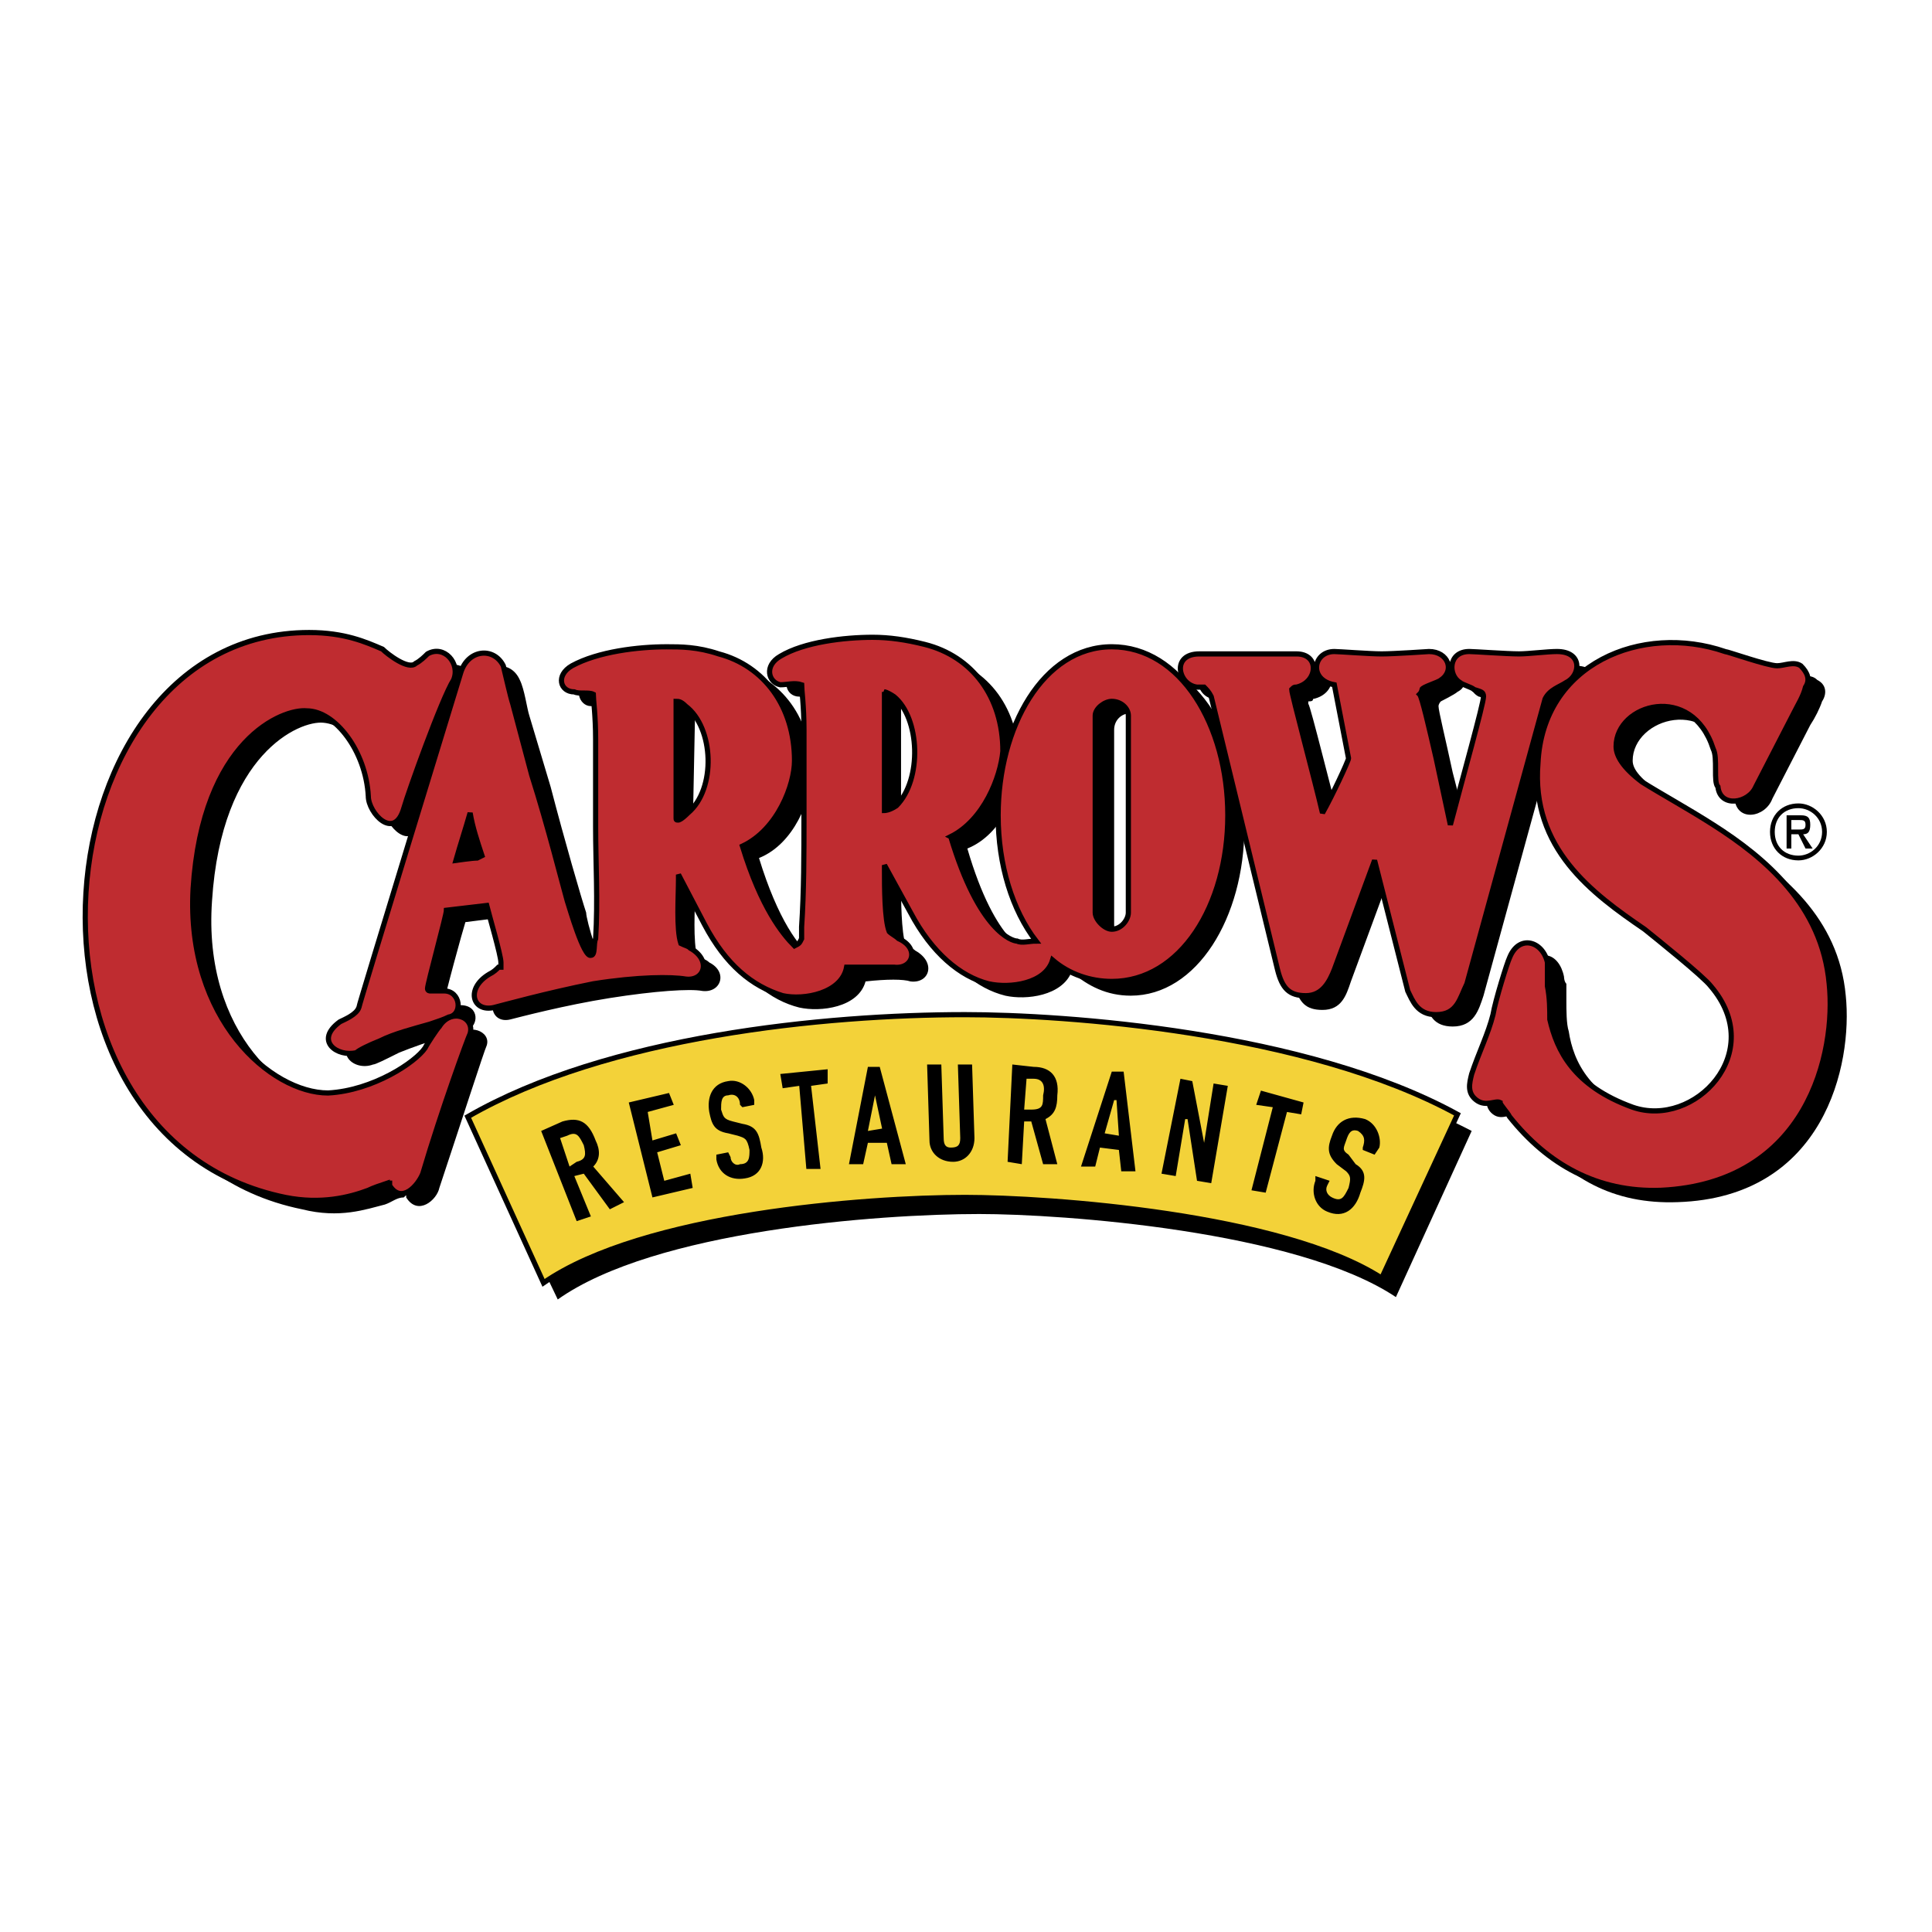
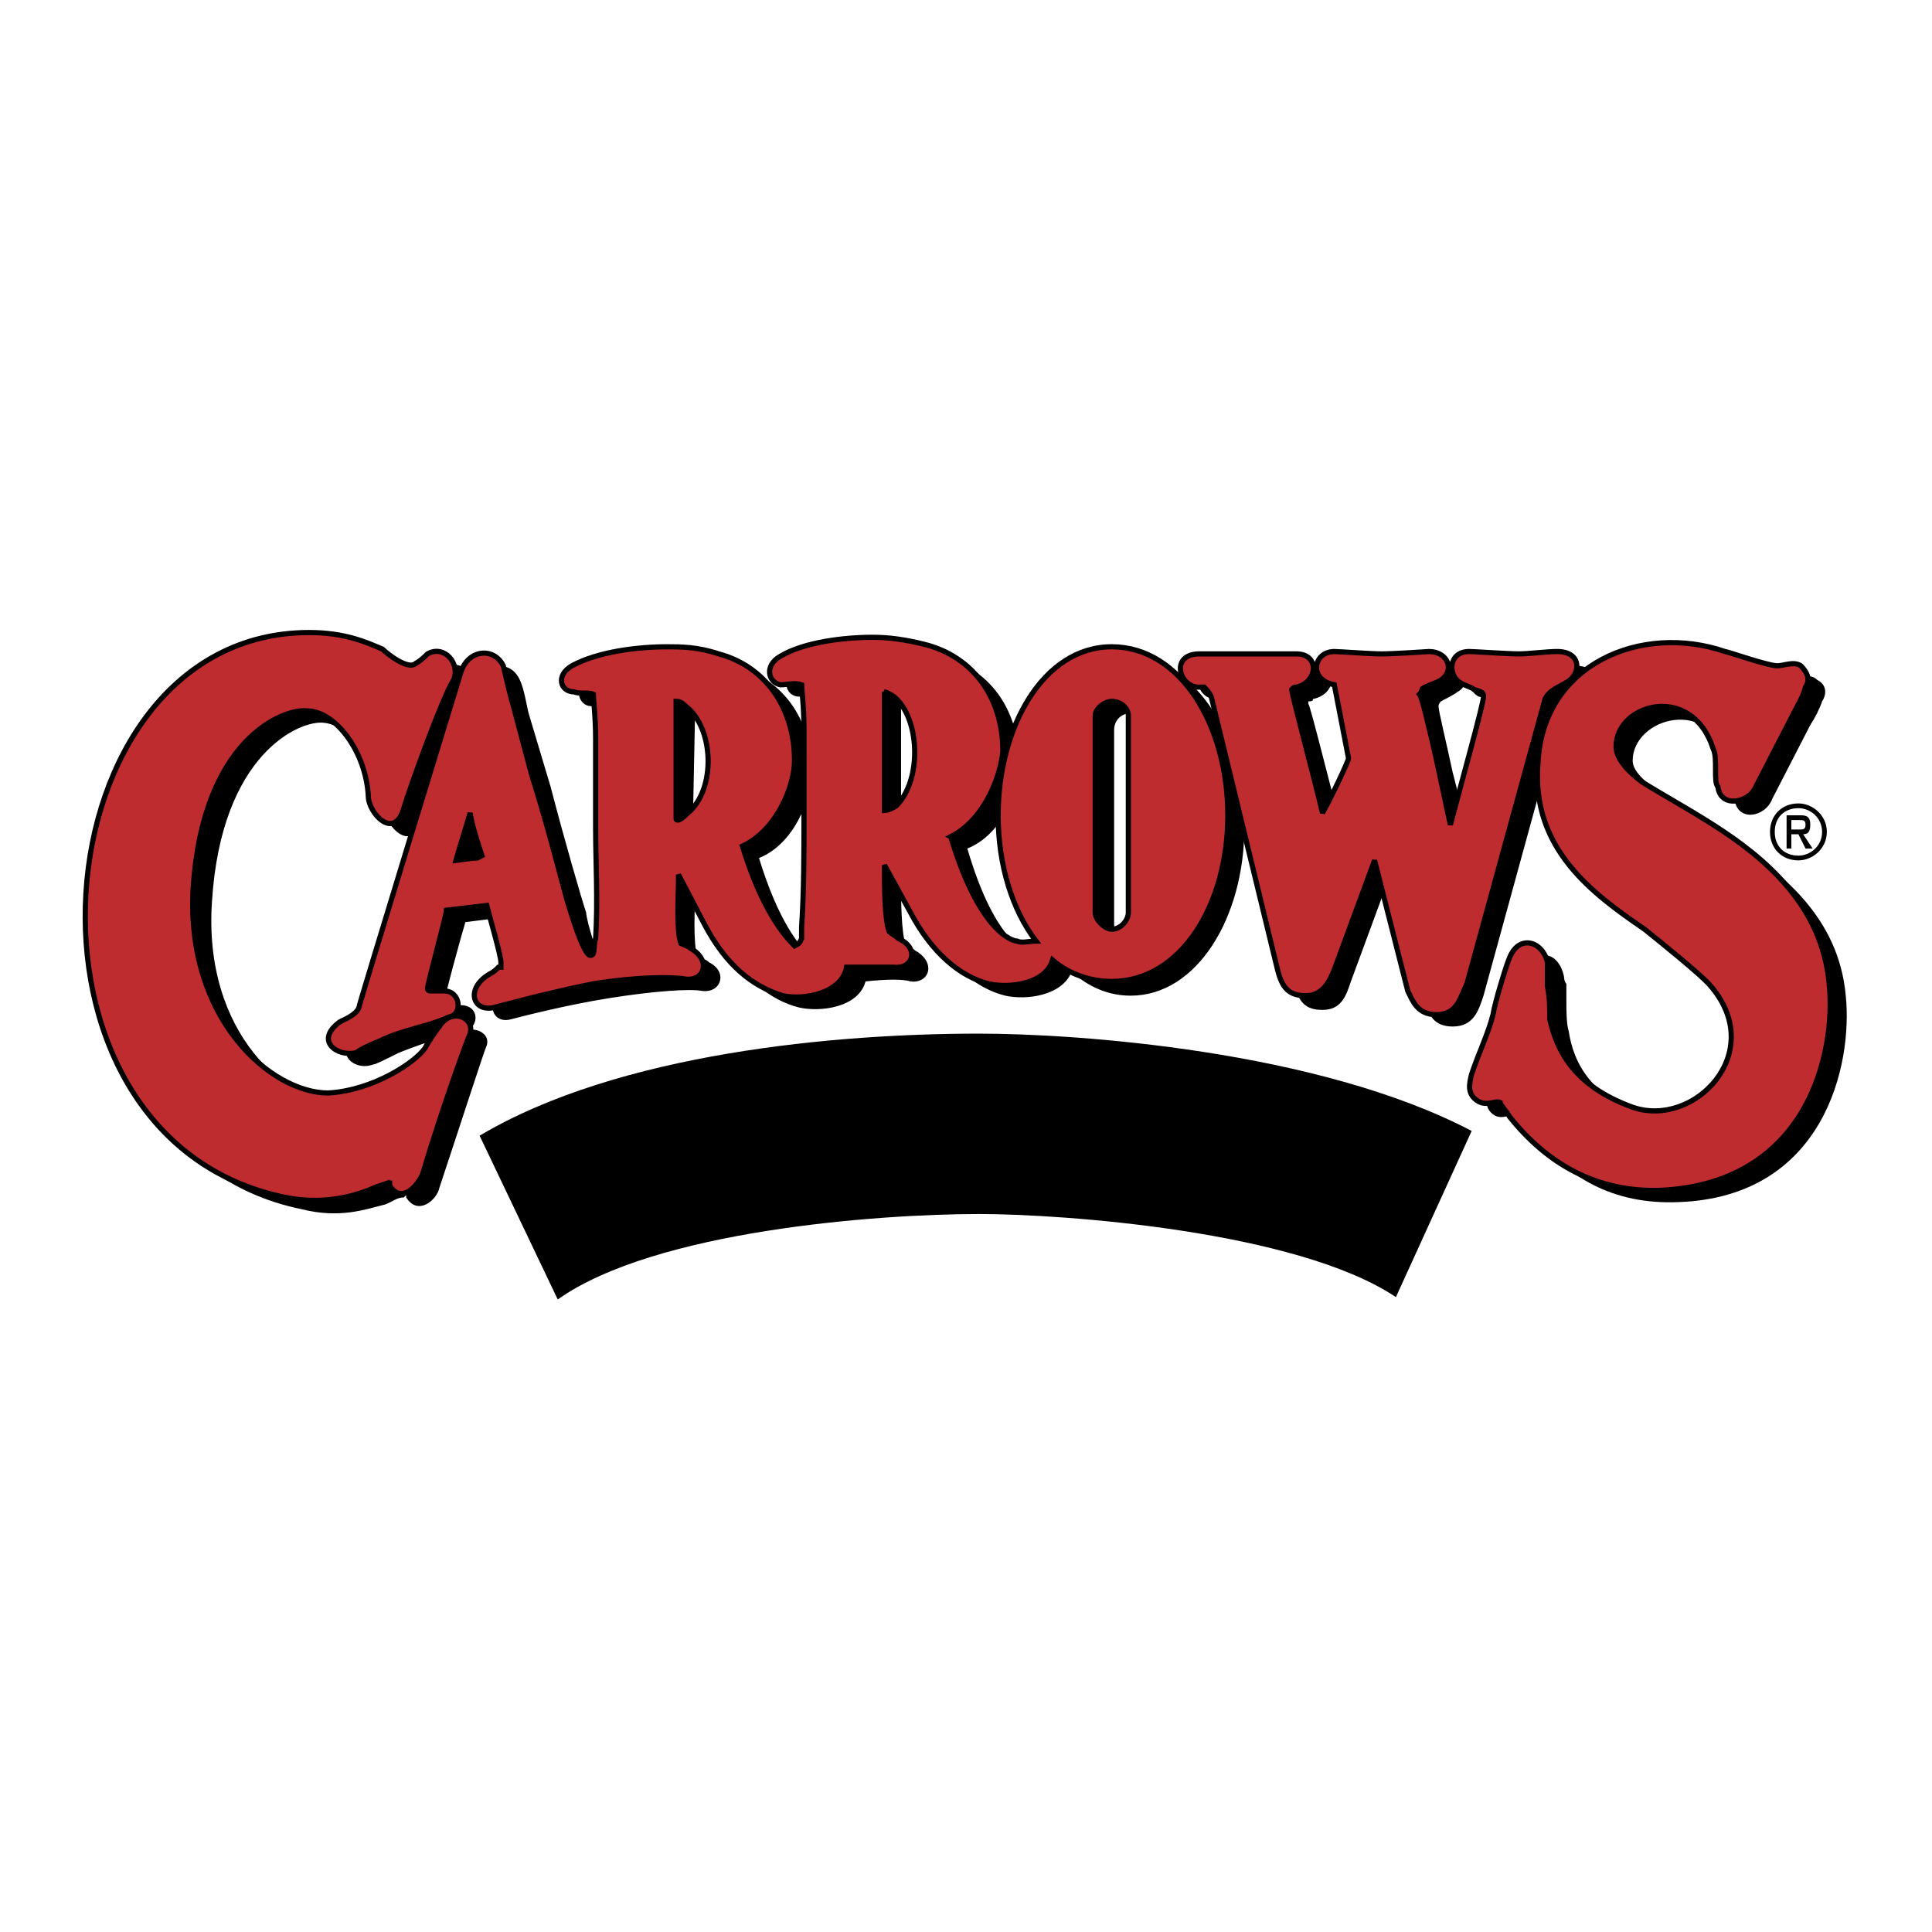
<svg xmlns="http://www.w3.org/2000/svg" width="2500" height="2500" viewBox="0 0 192.756 192.756">
  <g fill-rule="evenodd" clip-rule="evenodd">
-     <path fill="#fff" d="M0 0h192.756v192.756H0V0z" />
    <path d="M139.27 129.412c-9.922-6.631-33.309-8.289-41.576-8.289-10.158 0-32.363 1.658-42.048 8.525l-7.796-16.34c13.938-8.287 35.671-10.182 49.844-10.182 9.686 0 33.781 1.658 49.135 9.709l-7.559 16.577z" />
-     <path d="M137.852 127.518c-9.922-6.395-33.072-8.051-41.576-8.051-9.921 0-32.127 1.656-42.048 8.523l-7.559-16.576c13.937-8.051 35.67-10.182 49.607-10.182 9.921 0 34.017 1.658 49.136 9.945l-7.56 16.341z" fill="#f3d239" stroke="#000" stroke-width=".516" stroke-miterlimit="2.613" />
    <path d="M172.814 78.026c0-.71 0-1.658-.236-1.895-1.891-6.867-9.686-4.499-9.686-.237 0 .947.945 1.895 2.834 3.315 1.654 1.421 4.252 2.842 6.852 4.499 5.197 3.315 10.865 7.814 11.574 15.628.709 6.867-2.125 20.129-16.771 20.602-6.379.236-11.104-2.367-14.883-7.34-.473-.238-1.182-1.186-1.182-1.186-.473-.473-1.416.475-2.361-.236s-.709-1.895-.236-2.842c.709-1.895 1.418-3.787 1.891-5.92.473-1.184 1.416-4.973 1.652-5.445 1.182-2.605 3.307-1.895 3.779.473 0 0 0 .475.236.711v1.658c0 .947 0 2.367.236 3.078.473 3.078 2.127 6.631 8.268 8.762 6.143 2.131 13.23-5.447 7.561-12.078-.709-.945-5.434-4.499-6.615-5.446-5.197-3.789-11.102-8.288-10.629-16.812.471-9.708 10.393-13.971 18.662-11.129.234.237 4.252 1.658 5.195 1.421.709 0 1.654-.474 2.363.237.945.474.945 1.421.473 2.131-.236.711-.709 1.658-1.182 2.368l-3.779 7.341c-.709 1.895-3.543 2.368-3.779 0 0-.237 0-.947-.237-1.658z" />
    <path d="M149.664 70.922c0-.474-.236-.71-.945-.947-.236 0-.945-.474-1.182-.474-1.416-.71-1.182-3.078.945-3.078h8.741c2.363 0 2.363 2.131.945 3.078-.945.474-1.891.474-2.363 1.421l-7.795 28.416c-.473 1.422-.945 3.078-3.07 3.078-1.891 0-2.363-1.184-2.6-2.131l-3.543-13.26-4.016 10.893c-.473 1.42-.945 2.842-2.834 2.842-1.654 0-2.363-.711-2.836-2.605l-6.613-27.232c-.236-.71-.236-.947-.709-1.184h-.709c-1.891-.237-2.363-3.315.473-3.315 0 0 3.543.237 4.488.237 1.418 0 4.961-.237 4.961-.237 2.598 0 2.361 2.842 0 3.315 0 .237-.236.237-.473.237v.237c.236.237 2.361 8.999 3.307 12.313.709-1.894 2.363-5.446 2.363-5.683-.236-.947-1.182-6.156-1.418-7.104-2.598-.71-2.125-3.315.236-3.315.236 0 3.307.237 4.488.237s4.961-.237 4.961-.237c1.654 0 2.361 1.895.945 2.604-.236.237-1.654.947-1.654.947-.236.237-.236.474-.236.474 0 .474.709 3.315 1.418 6.63l1.652 6.394c1.182-4.499 3.073-12.077 3.073-12.551zM40.526 119.229l-.236.238c-.708 0-1.181.473-1.89.709-1.89.475-4.488 1.422-8.268.475-29.056-5.92-24.568-56.122 2.362-56.122 3.543 0 5.905.947 7.323 1.658.473.237 2.834 1.895 3.307 1.421.473-.474 1.182-.947 1.182-.947 1.653-1.184 3.543.947 2.598 2.368-1.181 1.895-4.488 11.367-4.961 13.024-.945 3.078-3.543.236-3.543-1.184-.236-4.5-3.307-8.525-6.142-8.762-2.362-.237-10.158 3.079-11.103 17.76-.945 13.261 7.559 20.364 13.229 20.364 4.488 0 8.74-3.078 9.686-4.498.236-.475 1.181-1.895 1.417-2.133 1.182-1.656 3.543-.709 3.071.711-.236.475-2.599 7.814-4.725 14.209-.236 1.184-2.126 2.842-3.308.947v-.238h.001z" />
    <path d="M112.812 93.892c.945 0 1.652-.711 1.652-1.658V72.817c0-.947-.707-1.657-1.652-1.657s-1.654.71-1.654 1.657v19.417c0 .947.709 1.658 1.654 1.658zm-16.3-9.235c2.835 9.709 6.142 10.419 6.615 10.656.709 0 1.182 0 1.889-.237-2.361-3.078-3.779-7.341-3.779-12.313 0-8.998 4.725-17.049 11.576-17.049 6.613 0 11.338 8.051 11.338 16.812 0 8.999-4.725 16.812-11.338 16.812-2.363 0-4.252-.947-5.906-2.367-.945 2.367-4.488 2.842-6.615 2.367-2.834-.709-5.432-2.842-7.794-6.867l-2.599-4.973v.71c0 1.421 0 4.736.472 6.157.473.236.708.236.945.474 2.126 1.184 1.417 3.315-.473 3.079-.708-.236-2.362-.236-4.488 0-.708 2.604-4.488 3.078-6.615 2.604-2.834-.709-5.669-2.84-7.795-7.103l-2.599-4.973v.71c0 1.421-.236 4.736.236 6.394.473 0 .945.237 1.181.474 1.89.947 1.182 3.078-.708 2.842-1.181-.236-4.725 0-9.213.709-4.488.711-8.977 1.895-9.921 2.133-1.89.473-2.599-1.895-.473-3.078.473-.238.708-.475 1.181-.711v-.236l.236-.238c-.236-.709-1.417-4.736-1.653-5.919L46.433 92c-.236.71-2.126 7.577-2.126 8.051h.708c.472.236.708.236.945.236 1.89 0 1.89 2.131.473 2.605-.473 0-.945.473-1.654.473-1.89.475-3.78 1.186-4.961 1.658-1.417.711-2.362 1.184-2.598 1.184-1.89.711-4.016-1.184-1.654-2.842.472-.473 1.654-.947 1.89-1.42 0-.236 10.394-33.625 10.394-33.625.473-2.131 3.071-2.605 4.016-.474.473.947.709 2.842.945 3.552l2.126 7.104c1.417 5.447 3.071 11.129 3.544 12.55 0 .71 1.417 5.684 2.125 5.446.472 0 .472-1.184.472-1.657.237-3.552.237-7.341.237-11.13V74.95c0-2.368-.473-4.026-.473-4.262-.473-.237-1.181-.237-1.89-.237-1.181 0-1.89-1.894-.236-2.841 2.599-1.421 6.614-1.895 9.449-1.895 1.654 0 3.071.237 5.197.71 4.488 1.184 7.795 5.209 7.56 10.893 0 2.368-1.654 6.867-5.197 8.288 1.89 6.157 4.016 8.998 5.433 9.945.236-.237.473 0 .473-.71v-.947c.473-3.789.236-7.341.236-11.13v-8.761c0-2.368-.236-4.026-.236-4.263-.473-.237-1.417-.237-1.89-.237-1.417 0-1.89-1.894-.236-2.841 2.599-1.421 6.614-1.658 9.449-1.658 1.417 0 3.071 0 4.961.474 4.725 1.184 7.795 5.21 7.795 10.893-.001 2.366-1.653 6.865-5.198 8.286zm-6.614-14.445v12.076s.472 0 1.181-.71c2.835-2.605 2.363-8.525-.236-10.656-.473-.473-.709-.71-.945-.71zM49.267 86.788c-.472 0-2.126.237-2.126.237.472-1.421.945-3.078 1.417-4.736.472 1.658.708 3.079 1.181 4.5h-.472v-.001zM69.346 71.16l-.236 11.839.236.237s.236 0 .945-.71c2.834-2.605 2.598-8.524-.236-10.656l-.709-.71zM55.881 113.547l.708-.238c.945-.473 1.181 0 1.653.947.237.947.237 1.422-.708 1.658l-.709.473-.944-2.84zm1.654 8.287l1.417-.473-1.653-4.025.945-.238 2.599 3.553 1.417-.711-3.071-3.553c.709-.709.709-1.656.236-2.604-.708-1.895-1.653-2.369-3.307-1.895l-2.126.947 3.543 8.999zM65.094 119.467l4.016-.947-.236-1.422-2.599.711-.709-2.842 2.363-.711-.473-1.184-2.362.711-.472-2.842 2.598-.711-.472-1.183-4.016.947 2.362 9.473zM75.251 109.758c-.236-1.184-1.417-2.131-2.599-1.895-1.653.236-2.126 1.658-1.89 3.078.236 1.184.473 1.895 1.89 2.131l.945.236c.709.238.945.238 1.181 1.422 0 .711 0 1.42-.945 1.42-.473.236-.945-.236-.945-.709l-.236-.475-1.181.236v.475c.236 1.42 1.417 2.131 2.835 1.895 1.653-.236 2.126-1.658 1.653-3.078-.236-1.422-.473-2.133-1.89-2.369l-.945-.236c-.945-.236-.945-.475-1.181-1.184 0-.711 0-1.422.708-1.422.709-.236 1.182.238 1.182.947l.236.236 1.181-.236v-.472h.001zM80.449 116.625h1.417l-.945-8.289 1.654-.236v-1.42l-4.725.472.236 1.422 1.654-.238.709 8.289zM88.008 112.6l-1.418.236.709-3.553.709 3.317zm-3.307 3.55h1.417l.472-2.131h1.89l.472 2.131h1.417l-2.598-9.709H86.59l-1.889 9.709zM96.985 106.205h-1.417l.236 7.342c0 .709-.236.947-.944.947-.473 0-.709-.238-.709-.947l-.236-7.342h-1.417l.236 7.578c0 1.184.944 2.131 2.362 2.131 1.181 0 2.126-.947 2.126-2.367l-.237-7.342zM102.418 107.627h.709c.945 0 1.182.709.945 1.656 0 .947 0 1.422-1.182 1.422h-.709l.237-3.078zm-1.891 8.287l1.418.236.236-4.262h.709l1.182 4.262h1.416l-1.18-4.498c.943-.475 1.18-1.186 1.18-2.369.236-1.895-.709-2.842-2.361-2.842l-2.127-.236-.473 9.709zM111.631 113.309l-1.418-.236.945-3.314h.236l.237 3.55zm-3.779 3.078h1.418l.471-1.893 1.891.236.236 2.131h1.418l-1.182-9.945h-1.182l-3.07 9.471zM115.883 117.098l1.418.238.945-5.684h.236l.944 6.157 1.418.236 1.654-9.709-1.418-.236-.945 5.92-1.182-6.157-1.18-.236-1.89 9.471zM124.859 118.756l1.418.236 2.125-8.051 1.418.237.237-1.184-4.252-1.183-.473 1.419 1.654.237-2.127 8.289zM137.615 114.494c.236-.947-.236-2.369-1.416-2.842-1.654-.475-2.836.236-3.309 1.656-.473 1.186-.473 1.895.473 2.842l.945.711c.473.475.473.711.236 1.658-.473.947-.709 1.42-1.654.947-.473-.238-.707-.711-.473-1.186l.238-.473-1.418-.473v.473c-.473 1.184 0 2.605 1.18 3.078 1.654.711 2.836-.236 3.309-1.895.473-1.184.709-2.131-.473-2.842l-.709-.947c-.709-.473-.473-.709-.236-1.42s.473-1.184 1.182-.947c.709.473.709.947.473 1.658v.236l1.18.473.472-.707z" />
    <path d="M171.16 76.842c0-.947 0-1.657-.236-2.131-2.125-6.63-9.686-4.499-9.686-.237 0 .947.709 2.131 2.6 3.552 1.889 1.184 4.488 2.605 7.086 4.262 5.197 3.315 10.867 8.052 11.576 15.866.709 6.867-2.127 19.891-16.773 20.602-6.377.236-11.338-2.605-15.117-7.342-.236-.473-.945-1.184-.945-1.42-.473-.236-1.418.475-2.363-.236s-.709-1.658-.473-2.605c.709-2.131 1.654-4.025 2.127-5.92.236-1.42 1.418-5.209 1.654-5.683.943-2.368 3.307-1.657 3.779.474v2.367c.236 1.184.236 2.369.236 3.316.709 3.078 2.361 6.629 8.268 8.762 6.143 2.131 13.465-5.447 7.795-12.078-.709-.947-5.434-4.735-6.613-5.683-5.197-3.552-11.34-8.051-10.631-16.576.473-9.945 10.395-13.971 18.662-11.129.236 0 4.252 1.421 5.197 1.421.709 0 1.652-.474 2.361 0 .709.71.945 1.421.473 2.131-.236.947-.709 1.658-1.182 2.605l-3.779 7.34c-.709 1.658-3.543 2.131-3.779 0-.237-.237-.237-.947-.237-1.658z" fill="#bf2c30" stroke="#000" stroke-width=".516" stroke-miterlimit="2.613" />
    <path d="M148.01 69.501c0-.474-.236-.474-.945-.71-.236-.237-1.18-.474-1.416-.71-1.182-.71-1.182-3.079.943-3.079.473 0 3.781.237 4.961.237.945 0 2.836-.237 3.781-.237 2.598 0 2.361 2.368.943 3.079-.709.474-1.652.71-2.125 1.657l-7.797 28.416c-.707 1.42-.943 3.078-3.07 3.078-1.889 0-2.361-1.42-2.834-2.367l-3.309-13.024-4.016 10.894c-.471 1.184-1.18 2.604-2.834 2.604s-2.363-.709-2.834-2.604l-6.615-27.233c-.236-.474-.473-.71-.709-.947h-.709c-1.889-.237-2.598-3.315.236-3.315h9.686c2.363 0 2.127 2.842 0 3.315-.236 0-.236 0-.473.237 0 .474 2.363 9.235 3.072 12.313.943-1.658 2.598-5.21 2.598-5.446-.236-1.184-1.182-6.157-1.418-7.341-2.598-.474-2.125-3.315 0-3.315.473 0 3.545.237 4.725.237 1.182 0 4.725-.237 4.725-.237 1.891 0 2.6 1.895 1.182 2.842-.236.237-1.889.71-1.889.947 0 0 0 .236-.238.474.238.236.945 3.315 1.654 6.394l1.418 6.63c1.182-4.5 3.307-12.078 3.307-12.789zM38.636 118.045c-.708.236-1.417.475-1.89.711-1.89.711-4.725 1.42-8.268.711-29.056-5.92-24.804-56.359 2.362-56.359 3.543 0 5.669.947 7.323 1.658.472.473 2.599 2.131 3.307 1.42.472-.237.945-.71 1.181-.947 1.654-.947 3.308.947 2.599 2.605-1.181 1.894-4.488 11.129-4.96 12.787-.945 3.315-3.543.474-3.543-1.184-.236-4.499-3.308-8.525-6.142-8.525-2.362-.236-10.394 2.842-11.339 17.76-.708 13.025 7.795 20.365 13.465 20.365 4.489-.236 8.741-3.078 9.686-4.498.236-.475 1.181-1.895 1.417-2.133 1.181-1.895 3.543-.947 3.071.711-.236.473-2.834 7.578-4.725 13.971-.472 1.184-2.126 3.078-3.307 1.184v-.236h-.237v-.001z" fill="#bf2c30" stroke="#000" stroke-width=".516" stroke-miterlimit="2.613" />
    <path d="M110.922 92.708c.945 0 1.654-.947 1.654-1.658V71.396c0-.71-.709-1.421-1.654-1.421-.709 0-1.652.711-1.652 1.421V91.05c0 .711.943 1.658 1.652 1.658zm-16.063-9.235c2.834 9.472 6.141 10.419 6.614 10.419.473.236 1.182 0 1.891 0-2.363-3.079-3.779-7.578-3.779-12.551 0-8.761 4.488-16.812 11.338-16.812 6.852 0 11.576 7.814 11.576 16.812 0 8.999-4.725 16.577-11.576 16.577-2.125 0-4.252-.711-5.906-2.132-.707 2.368-4.252 2.843-6.377 2.368-2.835-.711-5.67-3.079-7.796-7.104l-2.599-4.736v.474c0 1.658 0 4.973.473 6.157.236.237.708.474.945.71 2.126.947 1.417 3.079-.473 2.841h-4.725c-.473 2.605-4.252 3.316-6.378 2.842-3.071-.947-5.669-3.078-7.795-7.104l-2.599-4.973v.473c0 1.658-.236 4.973.236 6.394.473.237.708.237.945.474 2.126 1.184 1.417 3.316-.472 3.08-1.417-.238-4.725-.238-9.213.473-4.725.947-8.977 2.131-9.921 2.367-2.126.475-2.834-1.893-.472-3.314.472-.236.708-.473.944-.711h.237v-.473c0-.711-1.181-4.736-1.417-5.683l-4.016.473c0 .474-1.89 7.341-1.89 7.815 0 .236.237.236.237.236H44.308c1.653 0 1.89 2.367.472 2.604-.472.238-1.181.475-1.89.711-1.654.475-3.543.947-4.961 1.658-1.181.473-2.126.947-2.362 1.184-1.89.473-4.252-1.184-1.654-3.078.473-.236 1.654-.711 1.89-1.422 0-.236 10.158-33.388 10.158-33.388.709-2.368 3.307-2.605 4.252-.71.236.947.709 3.078.945 3.789l1.89 7.104c1.653 5.209 3.071 10.893 3.543 12.551.236.71 1.653 5.683 2.362 5.446.473 0 .236-1.184.473-1.657.236-3.789 0-7.578 0-11.13v-8.761c0-2.368-.236-4.026-.236-4.499-.472-.237-1.417 0-1.89-.237-1.417 0-1.89-1.657-.236-2.604 2.599-1.421 6.614-1.895 9.449-1.895 1.417 0 3.071 0 5.197.71 4.488 1.184 7.559 5.209 7.559 10.656 0 2.368-1.654 6.867-5.197 8.525 1.89 6.157 4.016 8.762 5.197 9.946.472-.237.472-.237.708-.71v-1.184c.236-3.552.236-7.341.236-10.893v-8.762c0-2.368-.236-4.025-.236-4.499-.708-.237-1.417 0-2.126 0-1.181-.237-1.653-1.895 0-2.842 2.362-1.421 6.378-1.894 9.213-1.894 1.654 0 3.307.237 5.197.71 4.725 1.184 7.796 5.209 7.796 10.656-.237 2.603-1.891 6.865-5.198 8.523zm-6.615-14.445v11.841s.473 0 1.181-.474c2.599-2.605 2.362-8.762-.236-10.893-.709-.474-.945-.474-.945-.474zM47.613 85.604c-.472 0-2.126.237-2.126.237.473-1.658.945-3.079 1.417-4.736.236 1.42.708 2.842 1.181 4.262l-.472.237zm19.843-15.629v11.604c0 .236 0 .236.236.236 0 0 .236 0 .945-.71 2.835-2.368 2.599-8.525-.236-10.656-.472-.474-.709-.474-.945-.474z" fill="#bf2c30" stroke="#000" stroke-width=".516" stroke-miterlimit="2.613" />
    <path d="M47.613 85.604c-.472 0-2.126.237-2.126.237.473-1.658.945-3.079 1.417-4.736.236 1.42.708 2.842 1.181 4.262l-.472.237zM179.428 85.841c1.418 0 2.836-1.184 2.836-2.842s-1.418-2.841-2.836-2.841c-1.652 0-2.834 1.184-2.834 2.841s1.181 2.842 2.834 2.842zm-2.362-2.842c0-1.42.945-2.368 2.361-2.368 1.182 0 2.363.947 2.363 2.368 0 1.421-1.182 2.368-2.363 2.368-1.415 0-2.361-.947-2.361-2.368zm1.655.237h.707l.709 1.421h.709l-.945-1.421c.473 0 .709-.237.709-.947s-.236-.947-.945-.947h-1.416v3.315h.473v-1.421h-.001zm0-.474v-.947h.707c.473 0 .709 0 .709.474s-.236.474-.709.474h-.707v-.001z" />
  </g>
</svg>